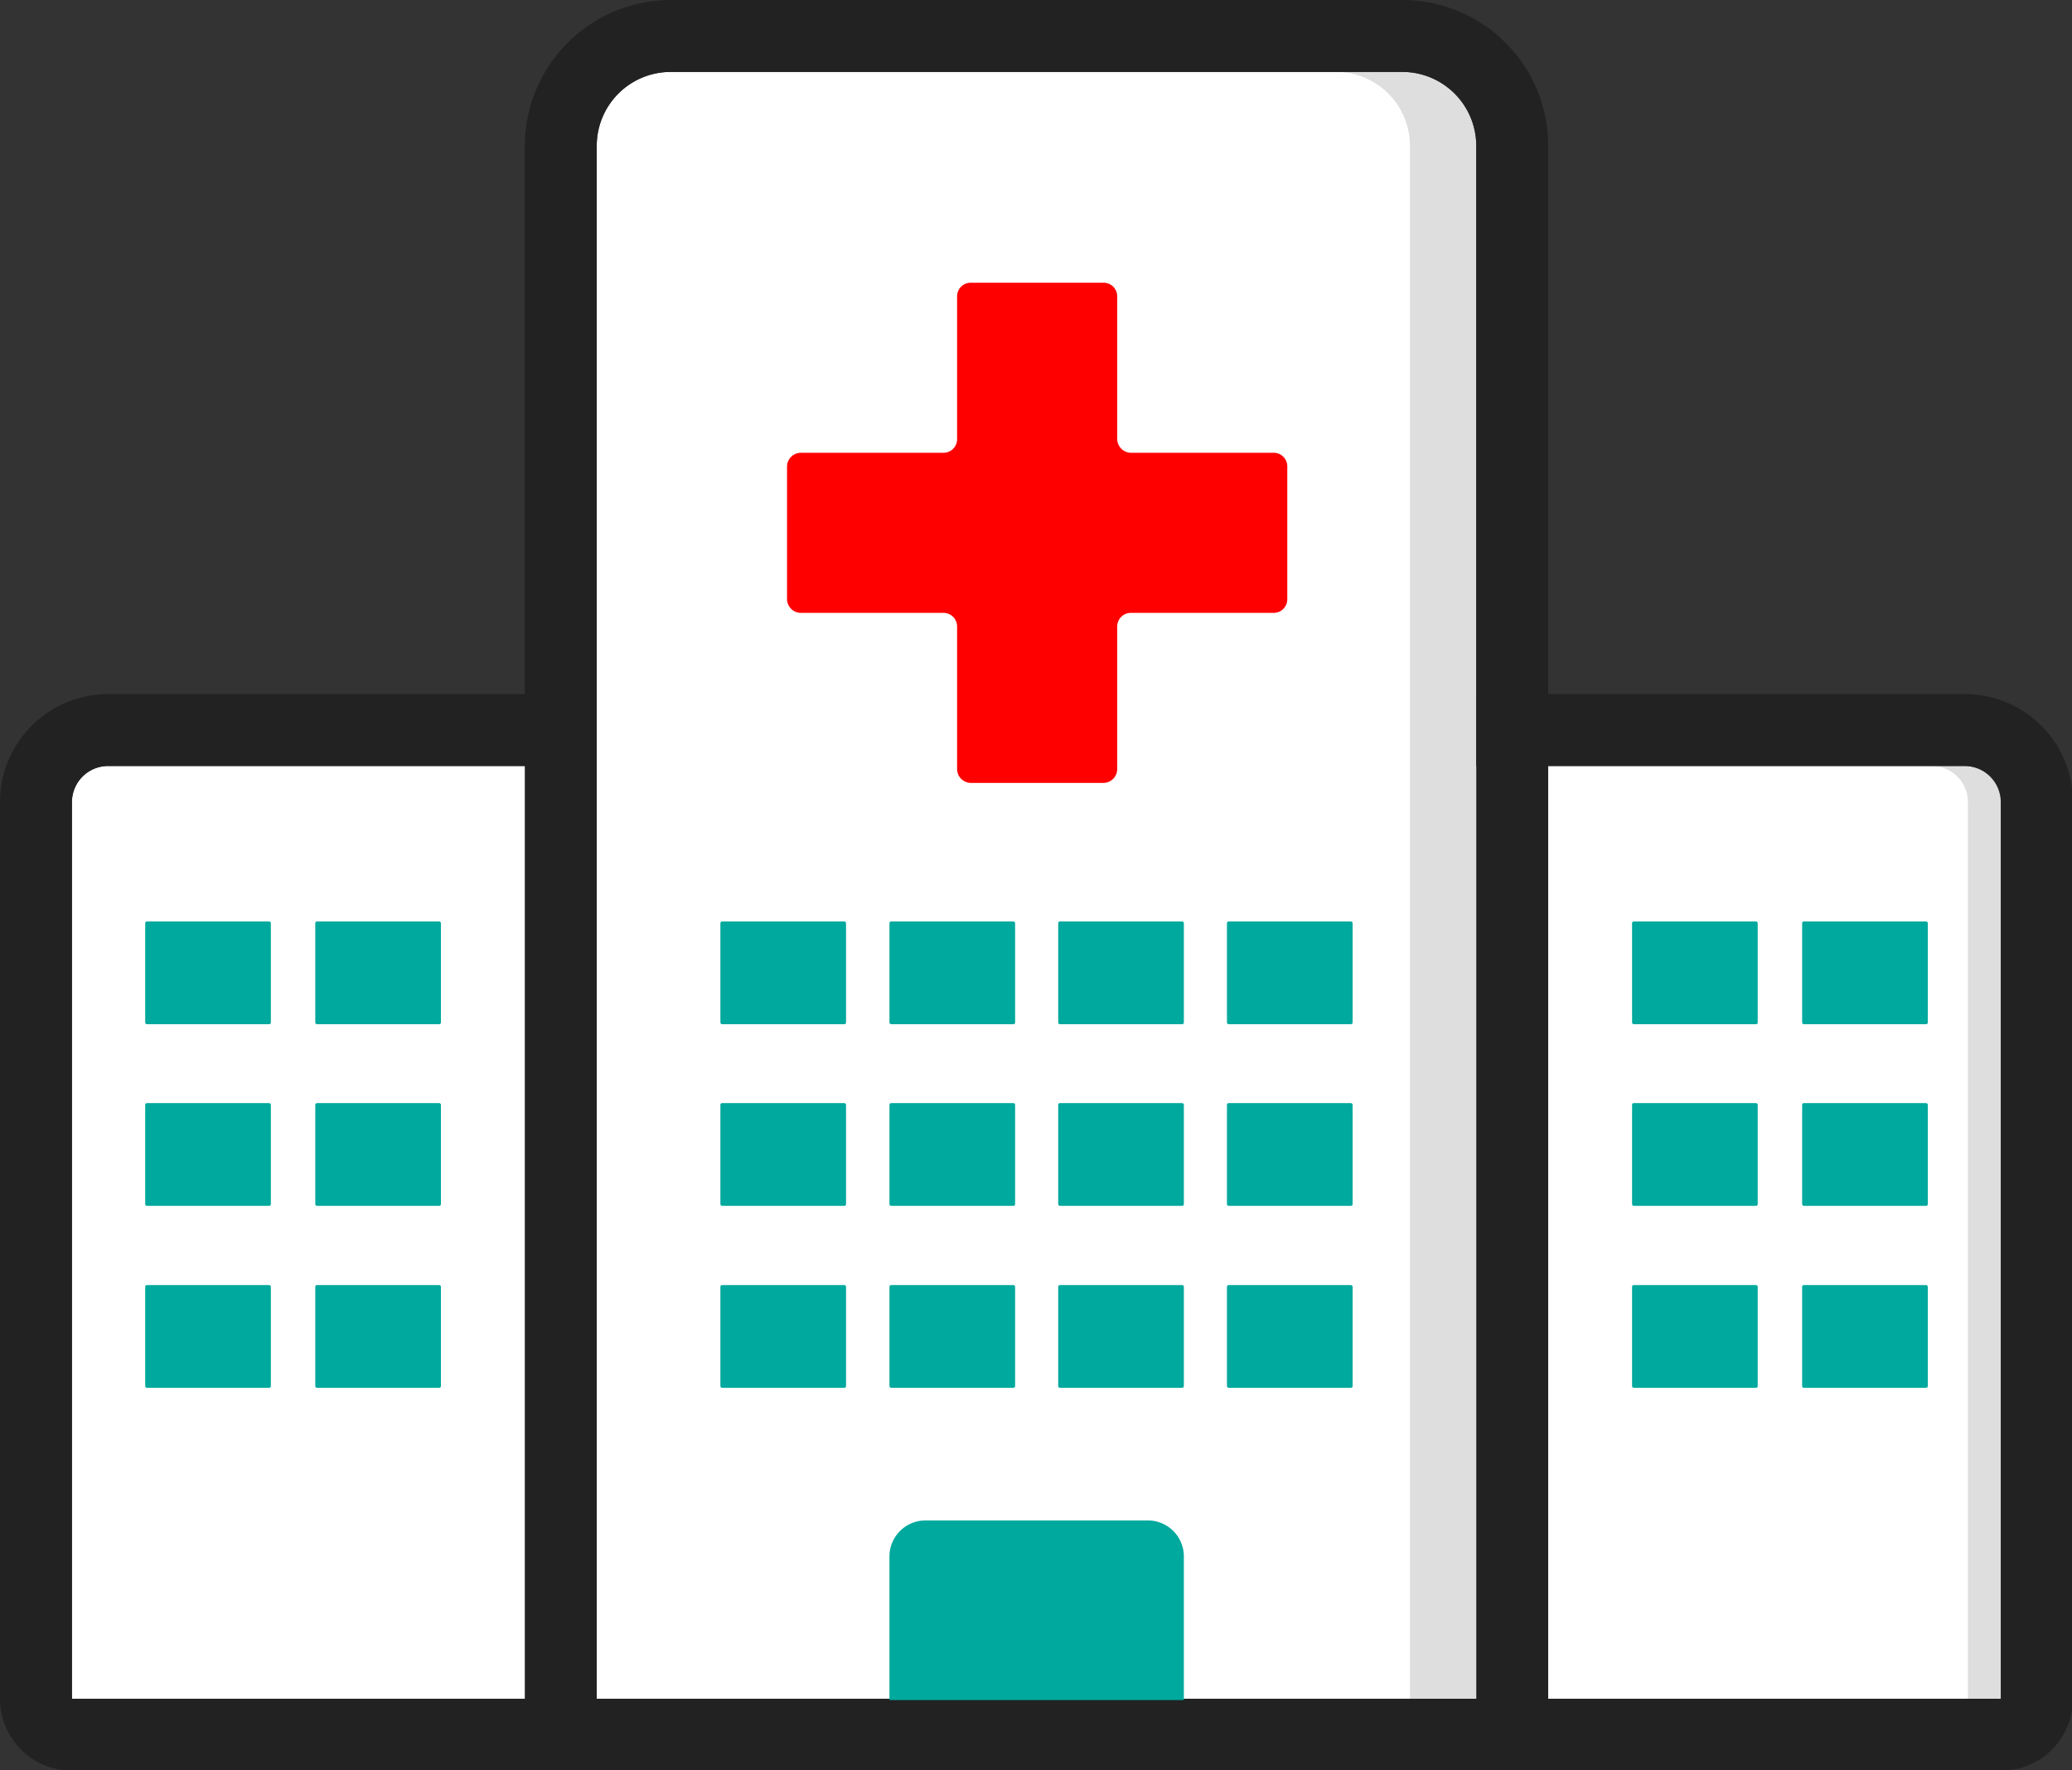
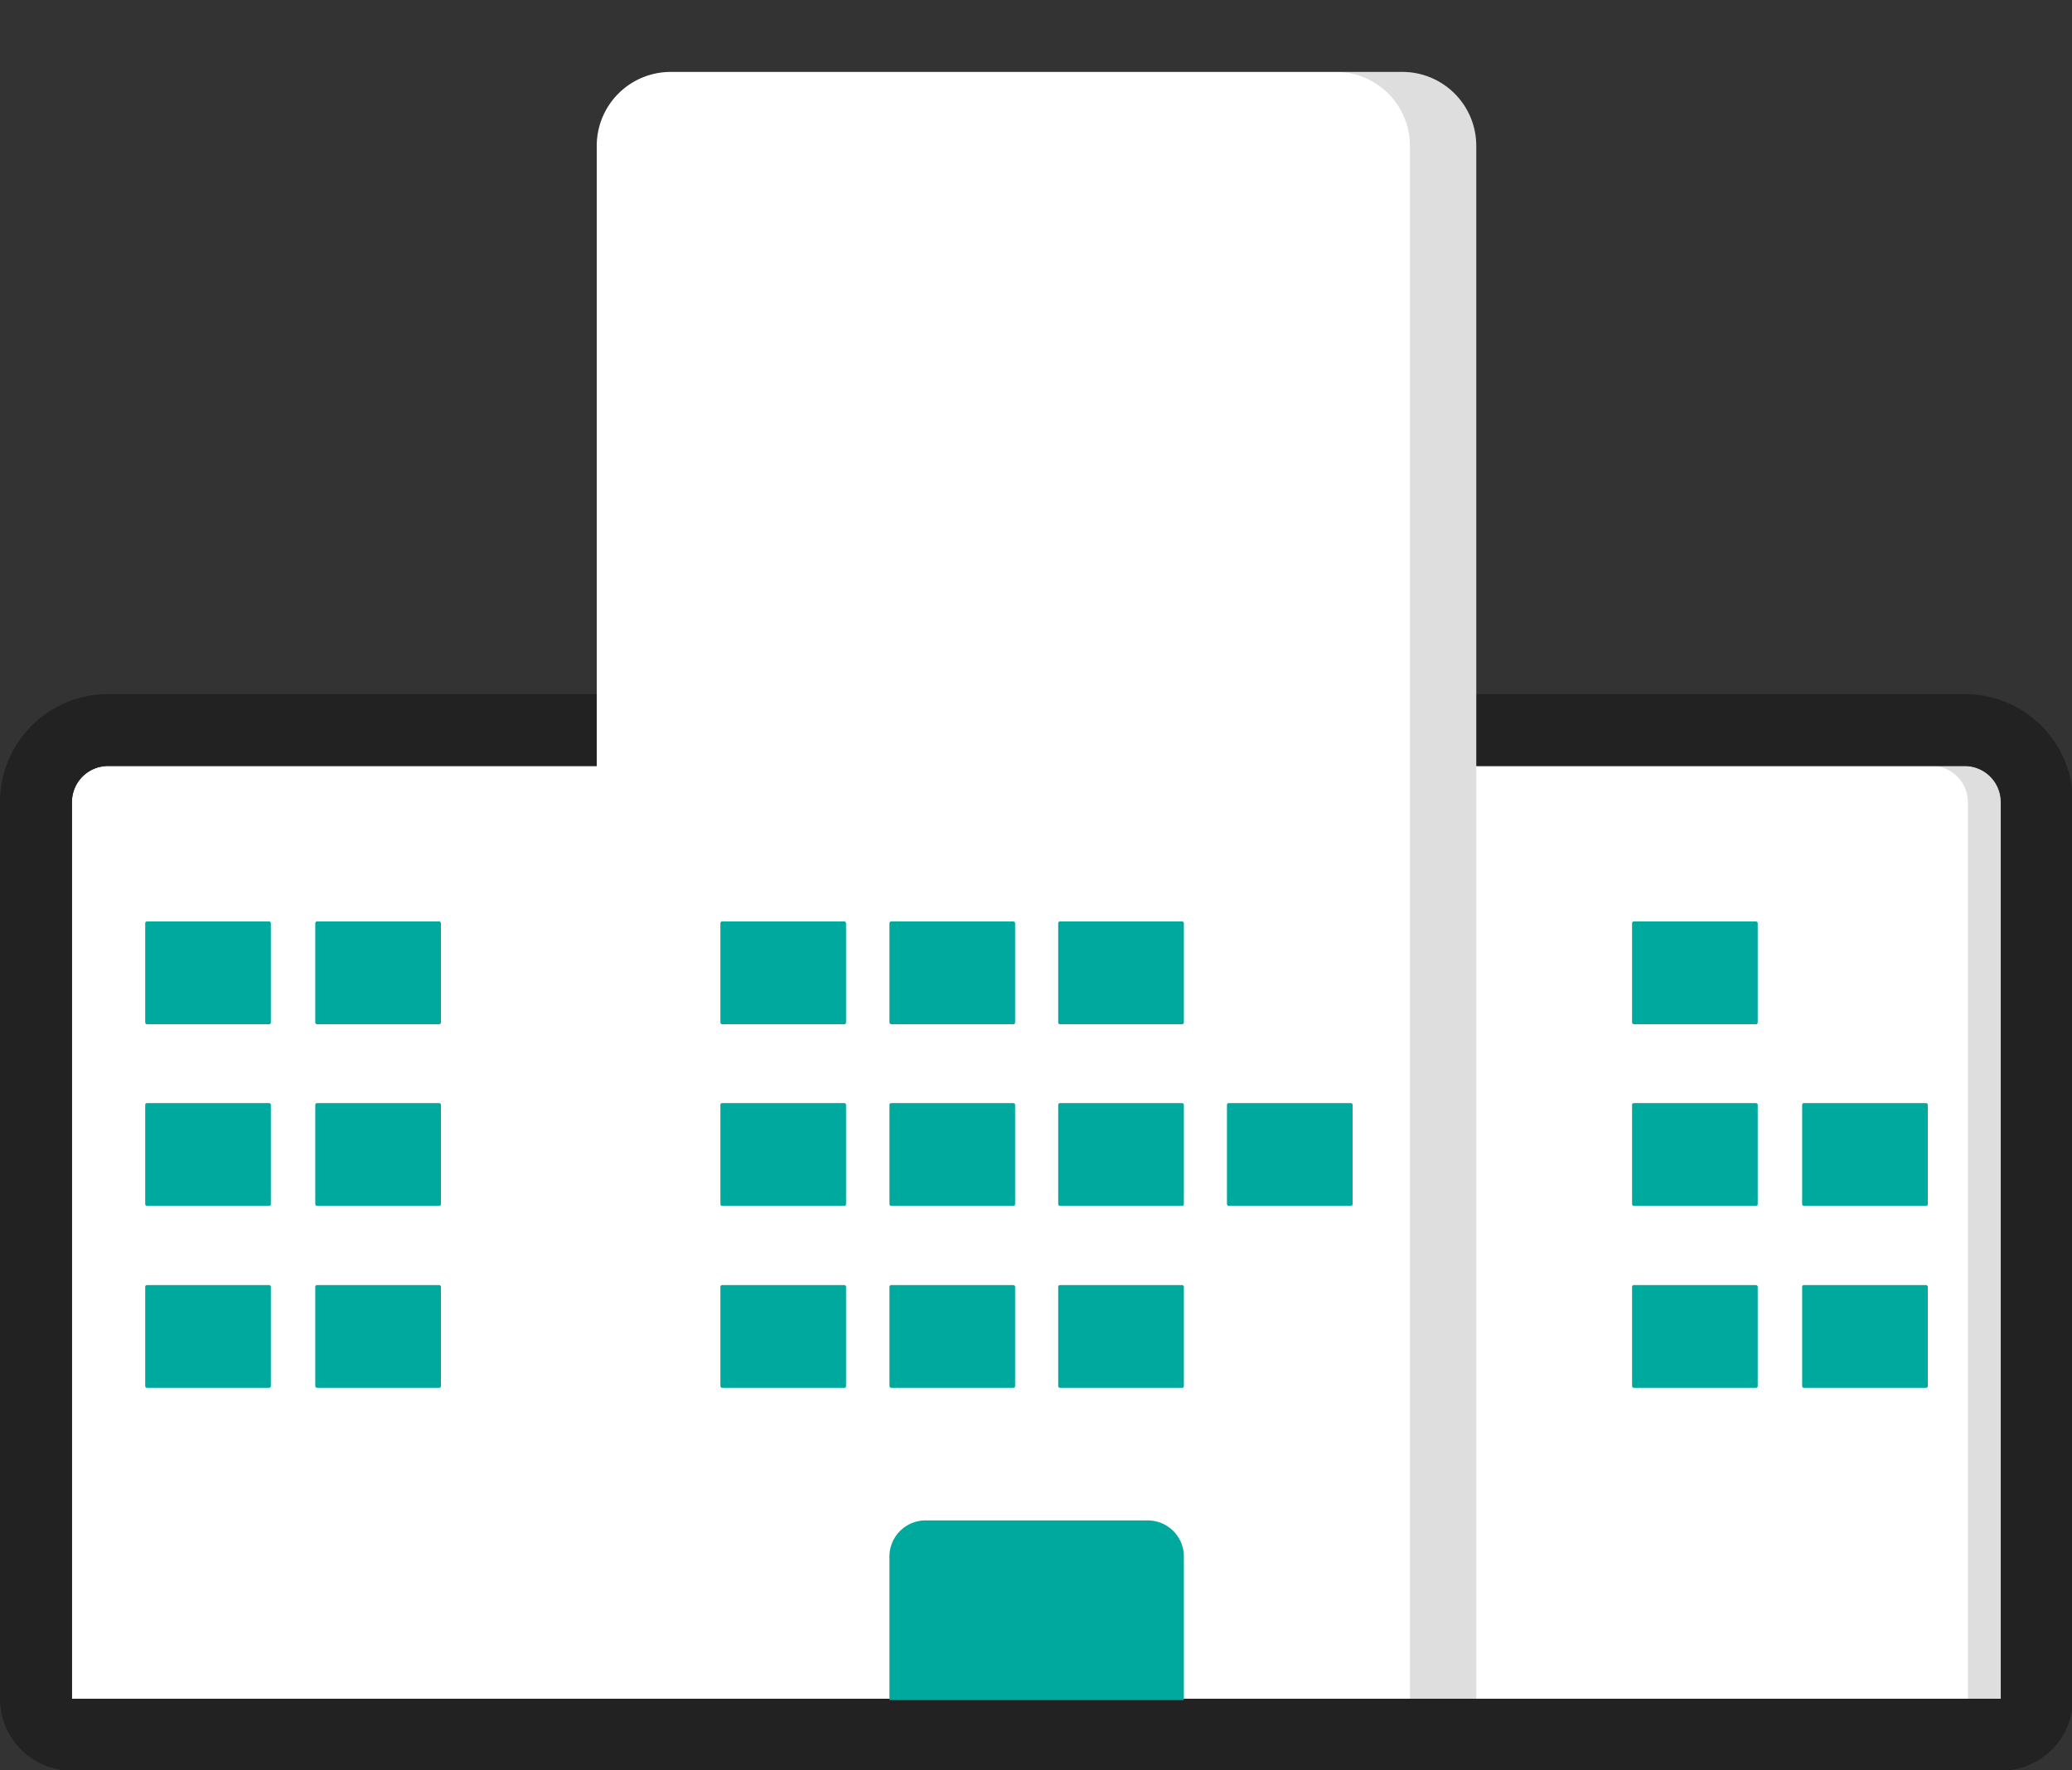
<svg xmlns="http://www.w3.org/2000/svg" height="53.4" preserveAspectRatio="xMidYMid meet" version="1.0" viewBox="-0.0 -0.0 62.5 53.4" width="62.5" zoomAndPan="magnify">
  <rect x="-0.0" y="-0.0" width="62.5" height="53.4" fill="#333333" stroke="none" />
  <g data-name="Layer 1">
    <g id="change1_1">
      <path d="M3.26,23.11h56a1.09,1.09,0,0,1,1.09,1.09V51.25a0,0,0,0,1,0,0H2.17a0,0,0,0,1,0,0V24.19A1.09,1.09,0,0,1,3.26,23.11Z" fill="#fff" />
    </g>
    <g id="change2_1">
      <path d="M59.28,23.11h-1a1.09,1.09,0,0,1,1.08,1.08V51.25h1V24.19A1.09,1.09,0,0,0,59.28,23.11Z" fill="#222" opacity=".15" />
    </g>
    <g id="change2_2">
      <path d="M59.28,23.11a1.09,1.09,0,0,1,1.08,1.08V51.25H2.17V24.19a1.09,1.09,0,0,1,1.09-1.08h56m0-2.17h-56A3.26,3.26,0,0,0,0,24.19V51.25a2.17,2.17,0,0,0,2.17,2.17H60.36a2.17,2.17,0,0,0,2.17-2.17V24.19a3.26,3.26,0,0,0-3.25-3.25Z" fill="#222" />
    </g>
    <g id="change1_2">
      <path d="M20.23,2.17H42.3A2.23,2.23,0,0,1,44.53,4.4V51.25a0,0,0,0,1,0,0H18a0,0,0,0,1,0,0V4.4A2.23,2.23,0,0,1,20.23,2.17Z" fill="#fff" />
    </g>
    <g id="change2_3">
      <path d="M42.3,2.17h-2A2.23,2.23,0,0,1,42.53,4.4V51.25h2V4.4A2.23,2.23,0,0,0,42.3,2.17Z" fill="#222" opacity=".15" />
    </g>
    <g id="change2_4">
-       <path d="M42.3,2.17A2.23,2.23,0,0,1,44.53,4.4V51.25H18V4.4a2.23,2.23,0,0,1,2.23-2.23H42.3M42.3,0H20.23a4.41,4.41,0,0,0-4.4,4.4V51.25A2.17,2.17,0,0,0,18,53.42H44.53a2.17,2.17,0,0,0,2.17-2.17V4.4A4.4,4.4,0,0,0,42.3,0Z" fill="#222" />
-     </g>
-     <path d="M38.42,13.66H34.11a.42.42,0,0,1-.41-.41V8.94a.41.41,0,0,0-.41-.41h-4a.41.41,0,0,0-.42.41v4.31a.41.41,0,0,1-.41.41h-4.3a.42.42,0,0,0-.42.41v4a.42.42,0,0,0,.42.42h4.3a.41.41,0,0,1,.41.41v4.3a.42.42,0,0,0,.42.42h4a.42.42,0,0,0,.41-.42v-4.3a.41.41,0,0,1,.41-.41h4.31a.41.41,0,0,0,.41-.42v-4A.41.41,0,0,0,38.42,13.66Z" fill="red" />
+       </g>
    <g id="change3_1">
      <rect fill="#00a99d" height="3.1" rx=".05" width="3.79" x="4.38" y="27.8" />
    </g>
    <g id="change3_2">
      <rect fill="#00a99d" height="3.1" rx=".05" width="3.79" x="9.51" y="27.8" />
    </g>
    <g id="change3_3">
      <rect fill="#00a99d" height="3.1" rx=".05" width="3.79" x="4.38" y="33.28" />
    </g>
    <g id="change3_4">
      <rect fill="#00a99d" height="3.1" rx=".05" width="3.79" x="9.51" y="33.28" />
    </g>
    <g id="change3_5">
      <rect fill="#00a99d" height="3.1" rx=".05" width="3.79" x="4.38" y="38.77" />
    </g>
    <g id="change3_6">
      <rect fill="#00a99d" height="3.1" rx=".05" width="3.79" x="9.51" y="38.77" />
    </g>
    <g id="change3_7">
      <rect fill="#00a99d" height="3.1" rx=".05" width="3.79" x="49.23" y="27.8" />
    </g>
    <g id="change3_8">
-       <rect fill="#00a99d" height="3.1" rx=".05" width="3.79" x="54.36" y="27.8" />
-     </g>
+       </g>
    <g id="change3_9">
      <rect fill="#00a99d" height="3.1" rx=".05" width="3.79" x="49.23" y="33.28" />
    </g>
    <g id="change3_10">
      <rect fill="#00a99d" height="3.1" rx=".05" width="3.79" x="54.36" y="33.28" />
    </g>
    <g id="change3_11">
      <rect fill="#00a99d" height="3.1" rx=".05" width="3.79" x="49.23" y="38.77" />
    </g>
    <g id="change3_12">
      <rect fill="#00a99d" height="3.1" rx=".05" width="3.79" x="54.36" y="38.77" />
    </g>
    <g id="change3_13">
      <rect fill="#00a99d" height="3.1" rx=".05" width="3.79" x="21.73" y="27.8" />
    </g>
    <g id="change3_14">
      <rect fill="#00a99d" height="3.1" rx=".05" width="3.79" x="21.73" y="33.28" />
    </g>
    <g id="change3_15">
      <rect fill="#00a99d" height="3.1" rx=".05" width="3.79" x="21.73" y="38.77" />
    </g>
    <g id="change3_16">
      <rect fill="#00a99d" height="3.1" rx=".05" width="3.79" x="26.83" y="27.8" />
    </g>
    <g id="change3_17">
      <rect fill="#00a99d" height="3.1" rx=".05" width="3.79" x="26.83" y="33.28" />
    </g>
    <g id="change3_18">
      <rect fill="#00a99d" height="3.1" rx=".05" width="3.79" x="26.83" y="38.77" />
    </g>
    <g id="change3_19">
      <rect fill="#00a99d" height="3.1" rx=".05" width="3.79" x="31.92" y="27.8" />
    </g>
    <g id="change3_20">
      <rect fill="#00a99d" height="3.1" rx=".05" width="3.79" x="31.92" y="33.28" />
    </g>
    <g id="change3_21">
      <rect fill="#00a99d" height="3.1" rx=".05" width="3.79" x="31.92" y="38.77" />
    </g>
    <g id="change3_22">
-       <rect fill="#00a99d" height="3.1" rx=".05" width="3.79" x="37.01" y="27.8" />
-     </g>
+       </g>
    <g id="change3_23">
      <rect fill="#00a99d" height="3.1" rx=".05" width="3.79" x="37.01" y="33.28" />
    </g>
    <g id="change3_24">
-       <rect fill="#00a99d" height="3.1" rx=".05" width="3.79" x="37.01" y="38.77" />
-     </g>
+       </g>
    <g id="change3_25">
      <path d="M27.91,45.87h6.71A1.09,1.09,0,0,1,35.71,47v4.29a0,0,0,0,1,0,0H26.83a0,0,0,0,1,0,0V47A1.09,1.09,0,0,1,27.91,45.87Z" fill="#00a99d" />
    </g>
  </g>
</svg>